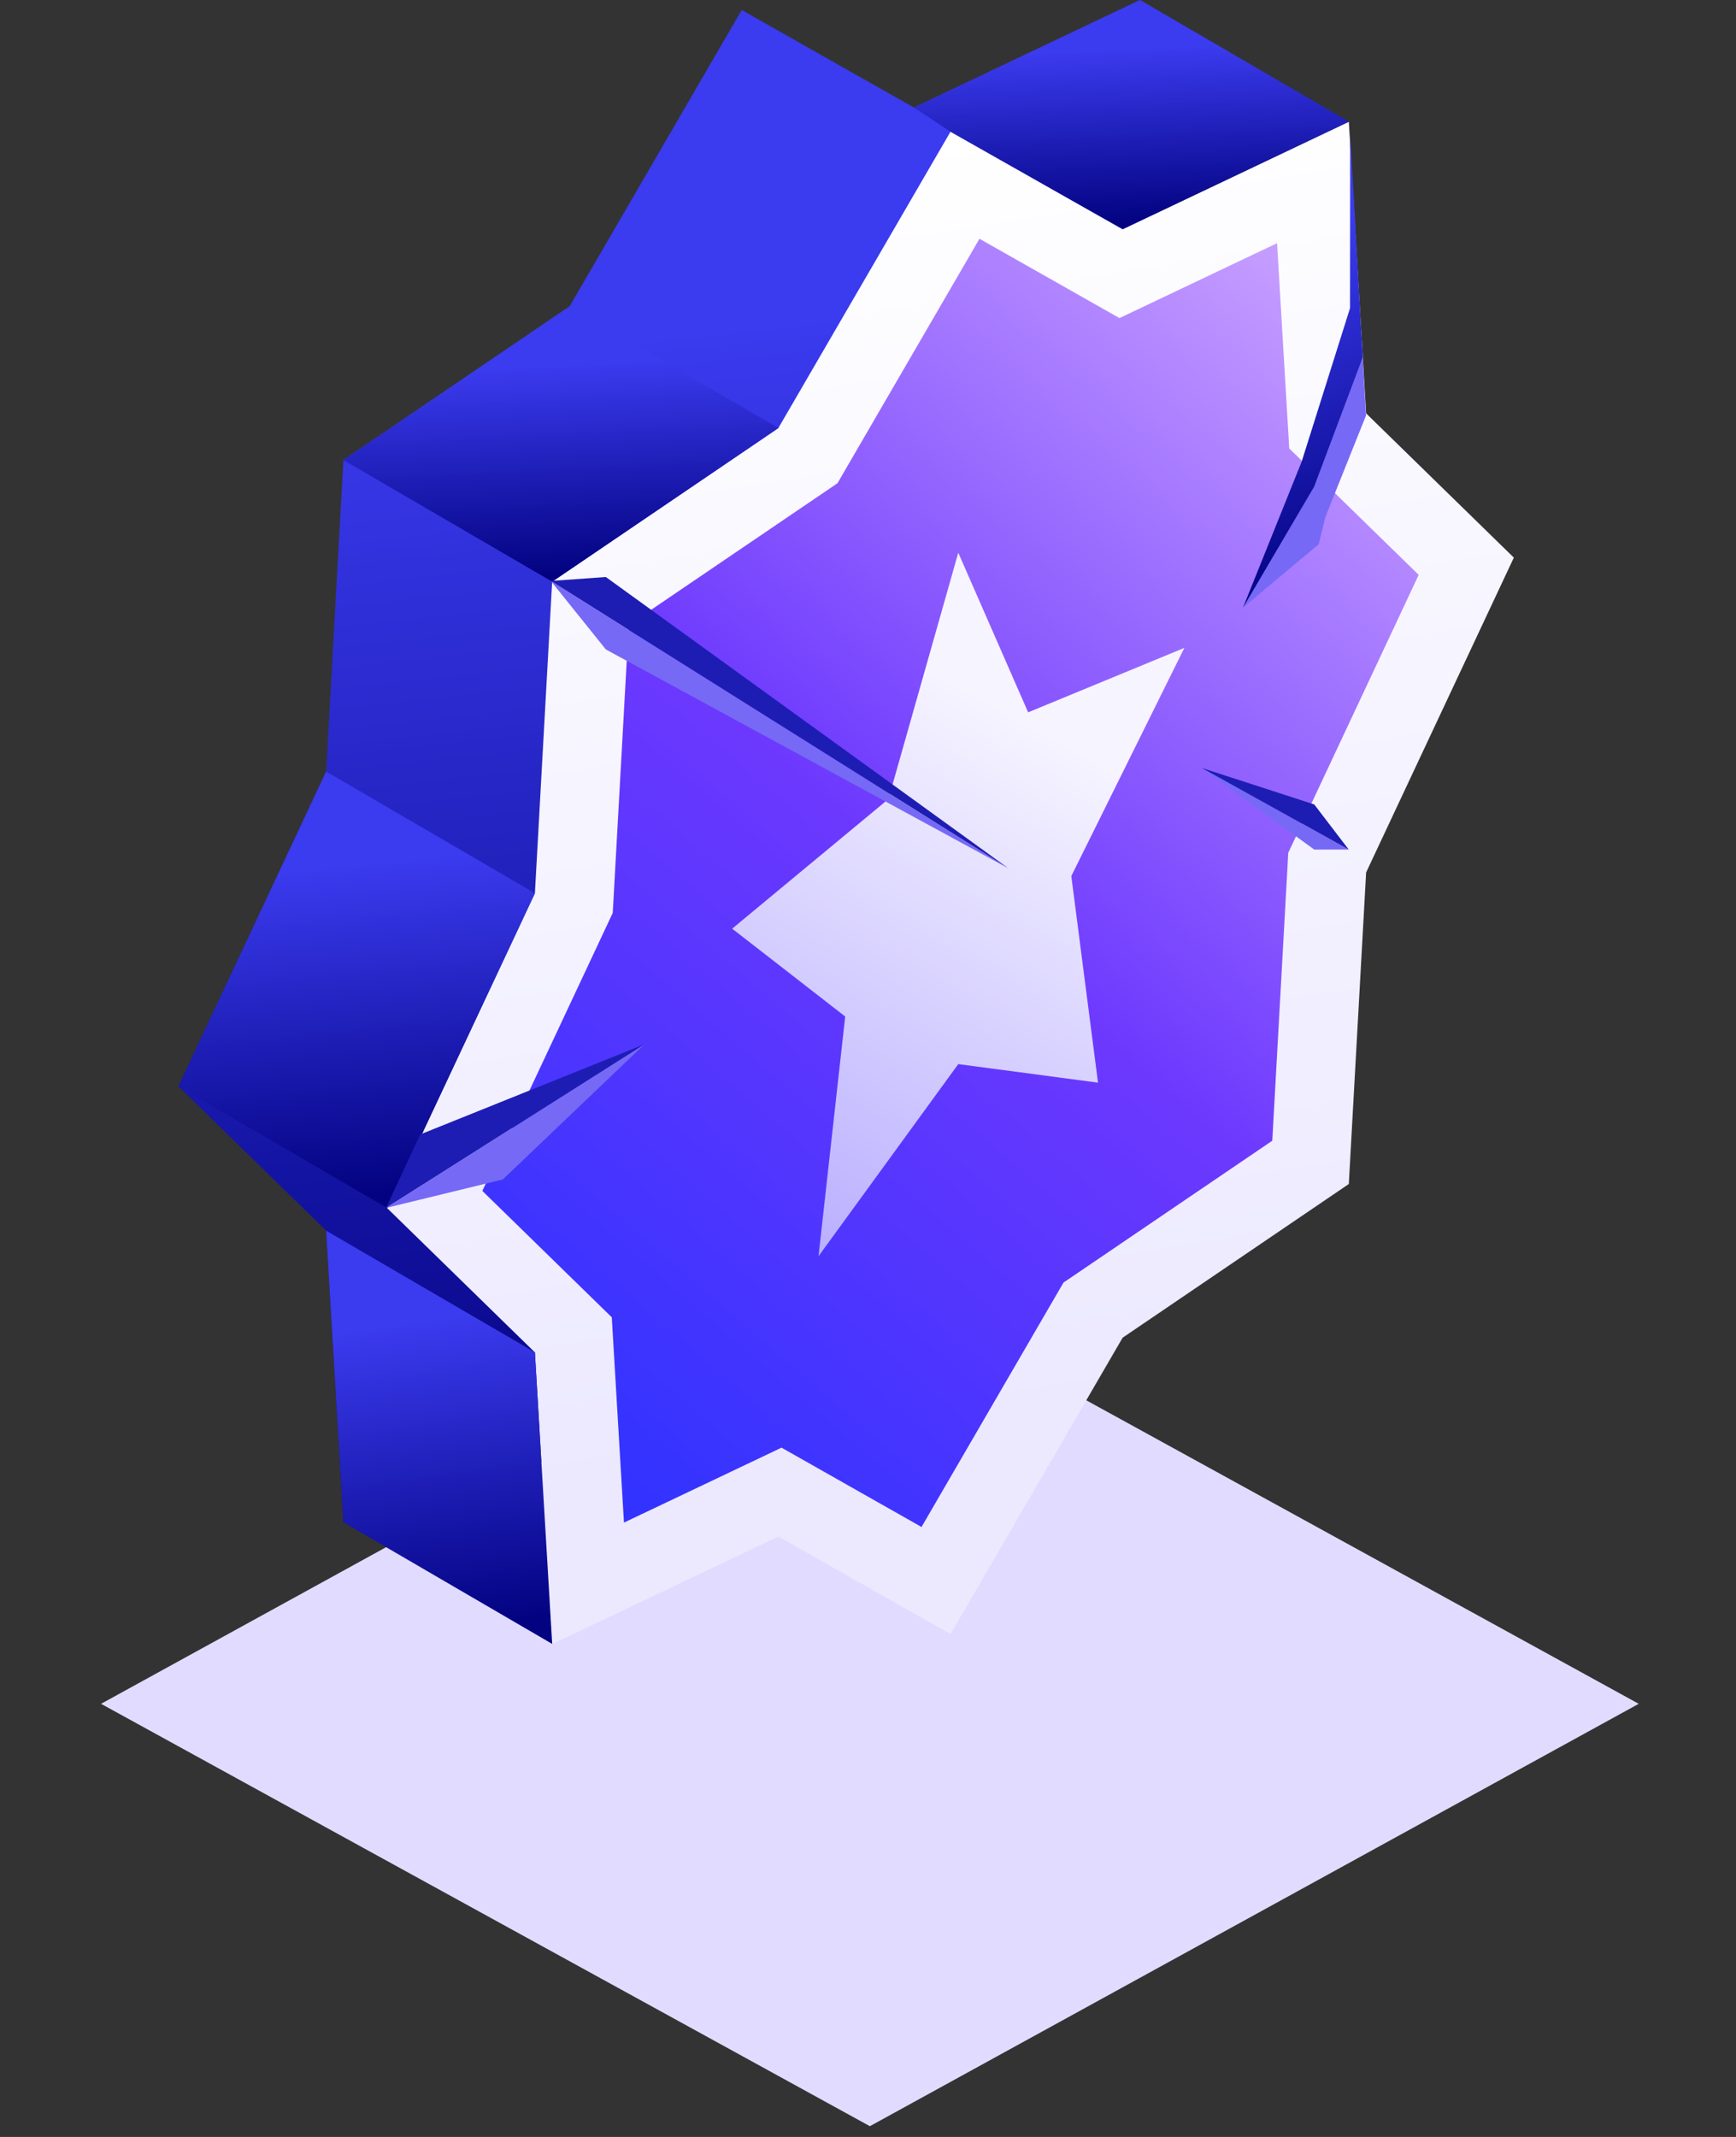
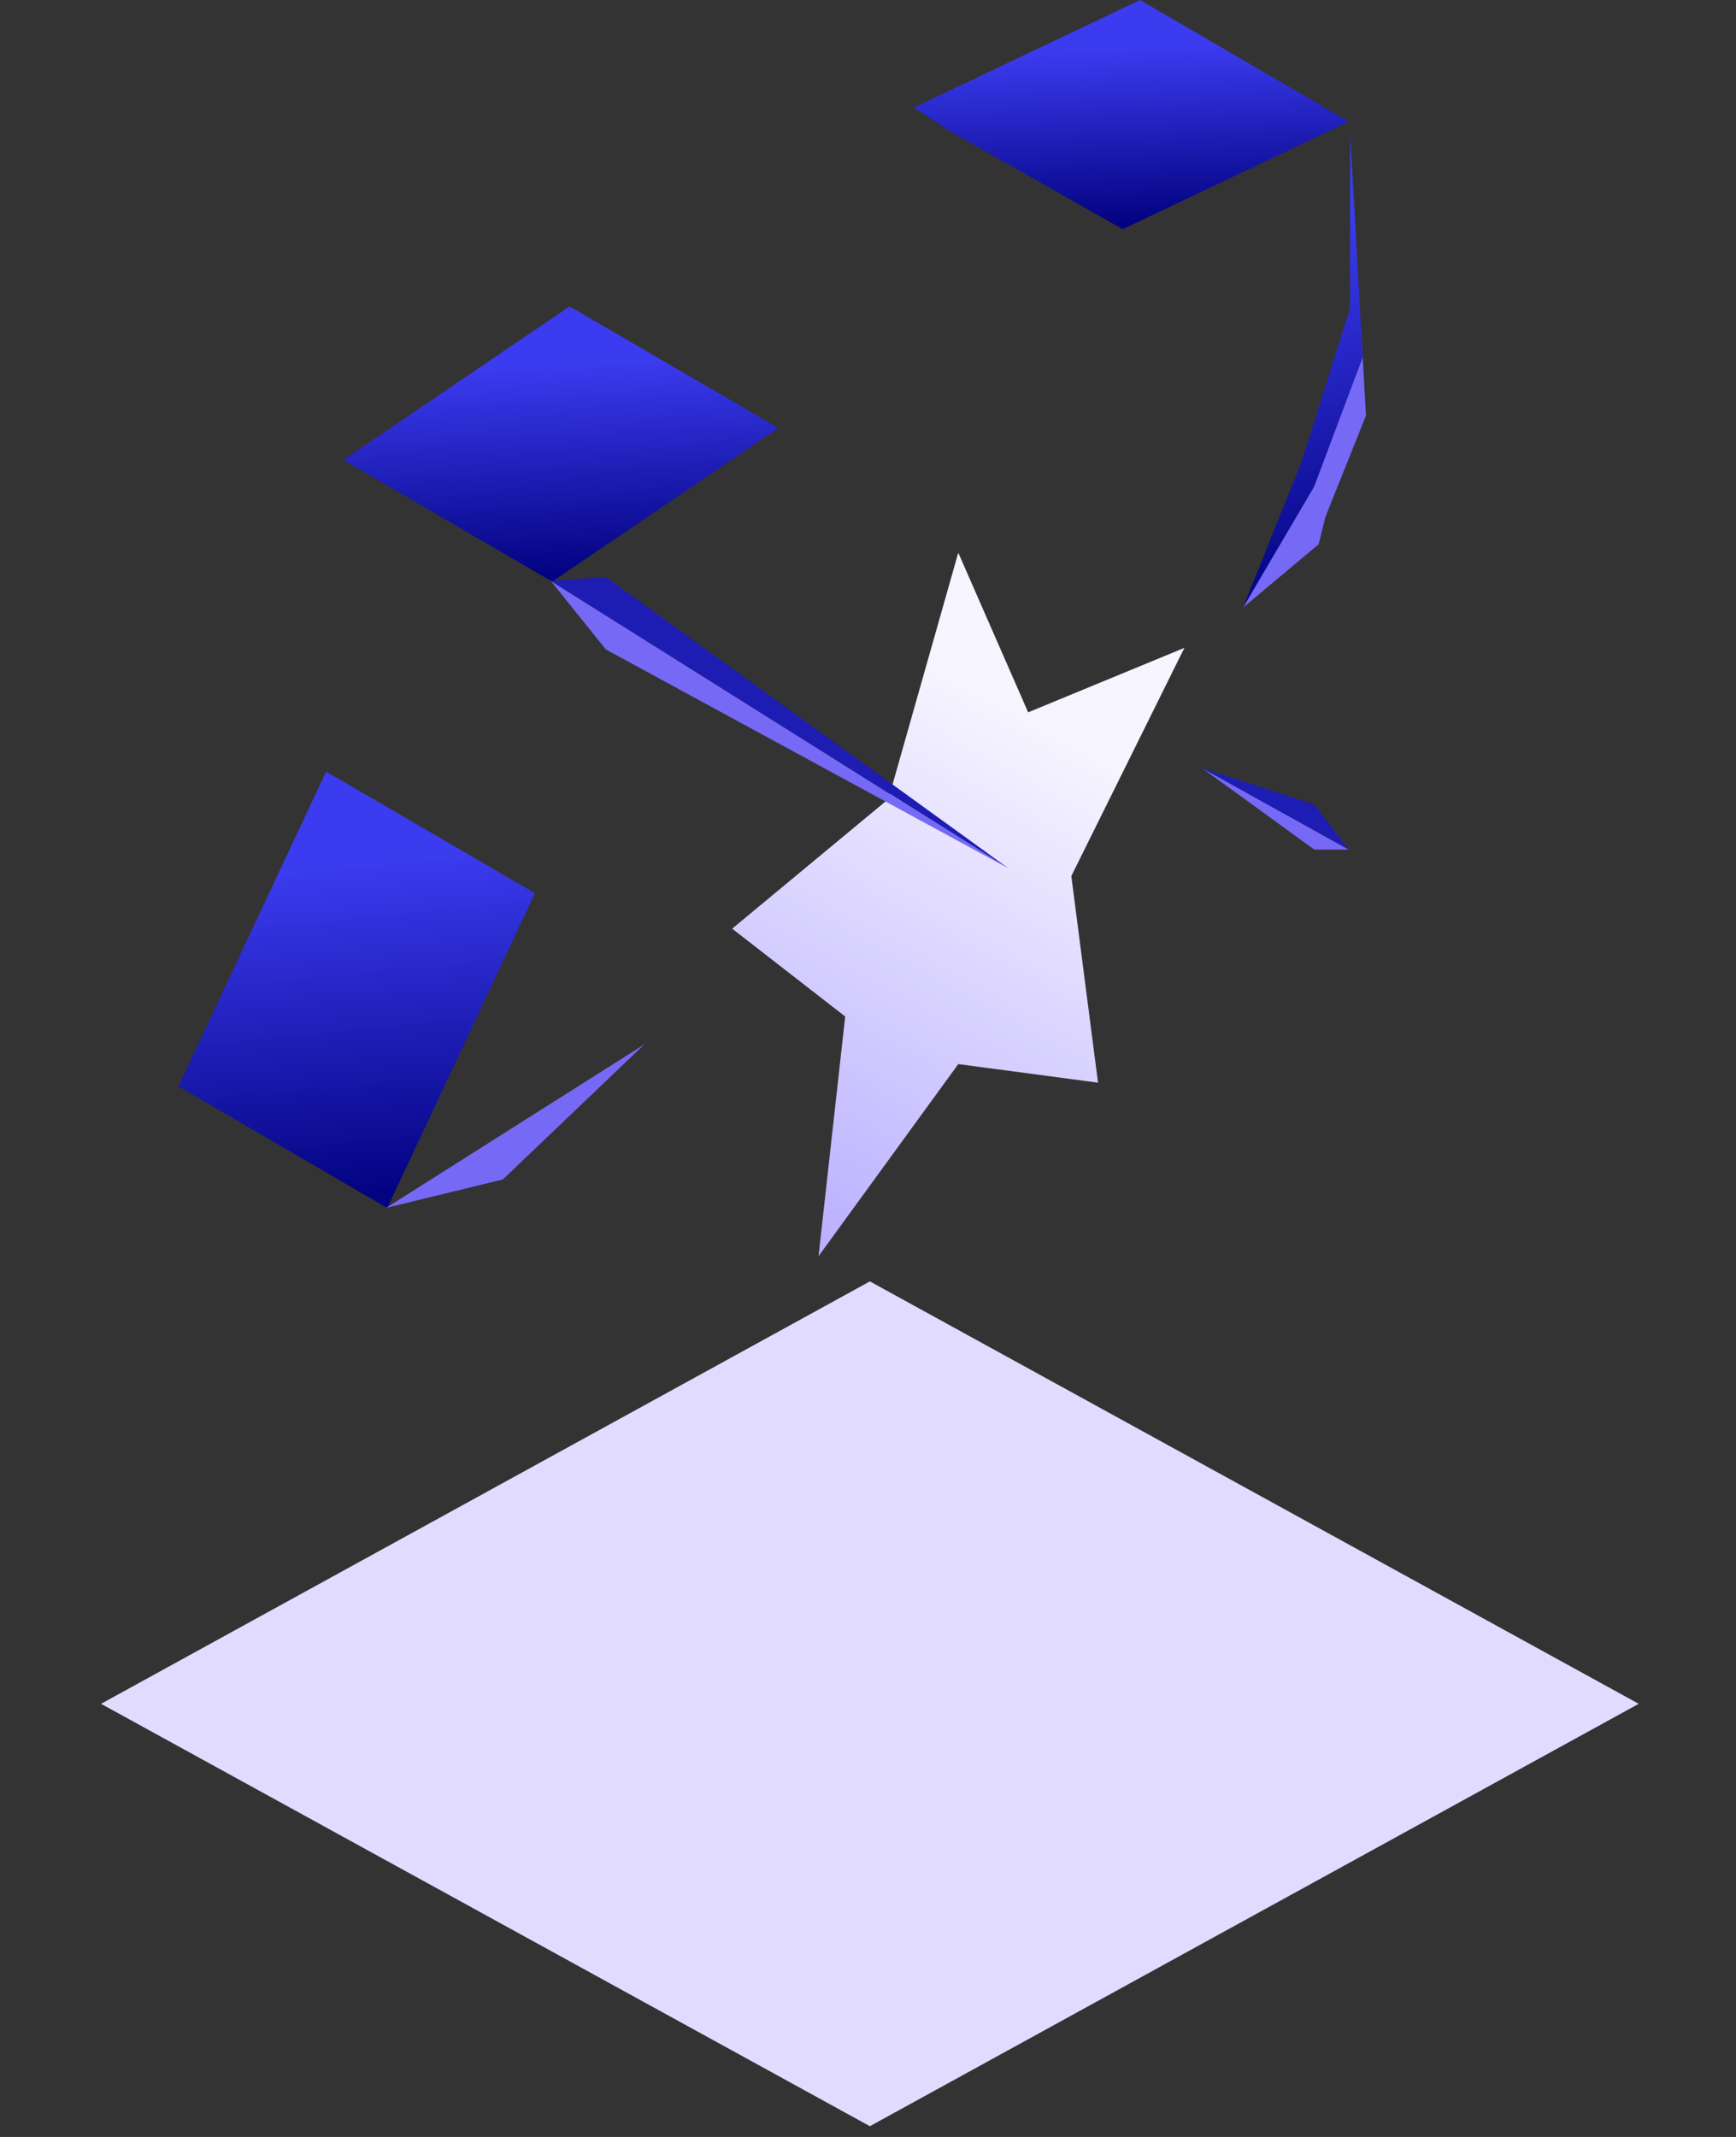
<svg xmlns="http://www.w3.org/2000/svg" width="52" height="64" viewBox="0 0 52 64" fill="none">
  <rect x="0" y="0" width="52" height="64" fill="#333333" stroke="none" />
  <path d="M26.056 38.377L49.086 51.028L26.056 63.678L3.027 51.028L26.056 38.377Z" fill="#E1DCFF" />
-   <path d="M22.218 0.299L27.375 3.221L34.15 0L34.668 8.733L39.092 13.054L34.668 22.483L34.15 31.814L27.375 36.416L22.218 45.291L17.062 42.37L10.287 45.59L9.769 36.857L5.345 32.536L9.769 23.107L10.287 13.776L17.062 9.175L22.218 0.299Z" fill="url(#paint0_linear_506_2385)" />
-   <path d="M34.135 7.933L39.328 5.465L39.742 12.45L39.769 12.905L40.096 13.225L43.92 16.959L39.852 25.628L39.754 25.836L39.742 26.064L39.256 34.812L32.965 39.086L32.742 39.237L32.607 39.469L28.037 47.335L23.897 44.989L23.362 44.686L22.808 44.95L17.615 47.419L17.201 40.434L17.174 39.978L16.847 39.659L13.023 35.925L17.091 27.255L17.188 27.048L17.201 26.819L17.686 18.071L23.978 13.798L24.2 13.647L24.335 13.414L28.905 5.548L33.046 7.894L33.58 8.197L34.135 7.933Z" fill="url(#paint1_linear_506_2385)" stroke="url(#paint2_linear_506_2385)" stroke-width="2.361" />
  <path d="M40.778 9.989L40.916 12.448L39.701 15.481L39.499 16.3L37.231 18.2L39.387 14.291L40.778 9.989Z" fill="#7669F5" />
  <path d="M40.443 3.999L40.439 9.227L38.99 13.826L37.232 18.2L39.363 14.576L40.818 10.703L40.443 3.999Z" fill="url(#paint3_linear_506_2385)" />
  <path d="M34.15 0L40.404 3.644L33.629 6.864L28.472 3.943L27.375 3.221L34.15 0Z" fill="url(#paint4_linear_506_2385)" />
  <path d="M23.315 12.819L17.061 9.176L10.286 13.777L16.54 17.421L23.315 12.819Z" fill="url(#paint5_linear_506_2385)" />
  <path d="M16.023 26.751L9.769 23.107L5.345 32.536L11.599 36.18L16.023 26.751Z" fill="url(#paint6_linear_506_2385)" />
-   <path d="M9.769 36.857L10.286 45.591L16.54 49.234L16.022 40.501L9.769 36.857Z" fill="url(#paint7_linear_506_2385)" />
  <path d="M28.704 16.553L30.797 21.334L35.477 19.403L32.09 26.238L32.89 32.425L28.704 31.869L24.518 37.623L25.317 30.444L21.931 27.813L26.611 23.932L28.704 16.553Z" fill="url(#paint8_linear_506_2385)" />
  <path fill-rule="evenodd" clip-rule="evenodd" d="M16.5 17.4L18.147 19.45L30.196 26.001L16.5 17.4Z" fill="#7669F5" />
  <path fill-rule="evenodd" clip-rule="evenodd" d="M16.5 17.399L18.147 17.281L30.196 25.999L16.5 17.399Z" fill="#1D1DB3" />
  <path fill-rule="evenodd" clip-rule="evenodd" d="M11.565 36.176L15.062 35.324L19.302 31.277L11.565 36.176Z" fill="#7669F5" />
-   <path fill-rule="evenodd" clip-rule="evenodd" d="M11.564 36.175L12.586 33.976L19.301 31.276L11.564 36.175Z" fill="#1D1DB3" />
  <path fill-rule="evenodd" clip-rule="evenodd" d="M40.4 25.444H39.367L36 23L40.4 25.444Z" fill="#7669F5" />
  <path fill-rule="evenodd" clip-rule="evenodd" d="M40.4 25.444L39.367 24.093L36 23L40.4 25.444Z" fill="#1D1DB3" />
  <defs>
    <linearGradient id="paint0_linear_506_2385" x1="44.197" y1="47.61" x2="39.868" y2="7.889" gradientUnits="userSpaceOnUse">
      <stop offset="0.147" stop-color="#030382" />
      <stop offset="1" stop-color="#3B3BEF" />
    </linearGradient>
    <linearGradient id="paint1_linear_506_2385" x1="20.195" y1="45.494" x2="47.649" y2="13.616" gradientUnits="userSpaceOnUse">
      <stop stop-color="#3333FF" />
      <stop offset="0.458" stop-color="#6C38FE" />
      <stop offset="1" stop-color="#CCA4FF" />
    </linearGradient>
    <linearGradient id="paint2_linear_506_2385" x1="28.869" y1="3.768" x2="34.974" y2="41.78" gradientUnits="userSpaceOnUse">
      <stop stop-color="white" />
      <stop offset="1" stop-color="#ECE9FF" />
    </linearGradient>
    <linearGradient id="paint3_linear_506_2385" x1="41.864" y1="18.561" x2="38.004" y2="7.329" gradientUnits="userSpaceOnUse">
      <stop offset="0.147" stop-color="#030382" />
      <stop offset="1" stop-color="#3B3BEF" />
    </linearGradient>
    <linearGradient id="paint4_linear_506_2385" x1="42.374" y1="7.168" x2="42.118" y2="1.128" gradientUnits="userSpaceOnUse">
      <stop offset="0.147" stop-color="#030382" />
      <stop offset="1" stop-color="#3B3BEF" />
    </linearGradient>
    <linearGradient id="paint5_linear_506_2385" x1="25.285" y1="17.786" x2="24.915" y2="10.536" gradientUnits="userSpaceOnUse">
      <stop offset="0.147" stop-color="#030382" />
      <stop offset="1" stop-color="#3B3BEF" />
    </linearGradient>
    <linearGradient id="paint6_linear_506_2385" x1="17.638" y1="36.759" x2="16.511" y2="25.346" gradientUnits="userSpaceOnUse">
      <stop offset="0.147" stop-color="#030382" />
      <stop offset="1" stop-color="#3B3BEF" />
    </linearGradient>
    <linearGradient id="paint7_linear_506_2385" x1="17.564" y1="49.783" x2="15.99" y2="39.103" gradientUnits="userSpaceOnUse">
      <stop offset="0.147" stop-color="#030382" />
      <stop offset="1" stop-color="#3B3BEF" />
    </linearGradient>
    <linearGradient id="paint8_linear_506_2385" x1="28.696" y1="41.876" x2="39.529" y2="22.077" gradientUnits="userSpaceOnUse">
      <stop stop-color="#B3A8FF" />
      <stop offset="0.831" stop-color="#F6F4FF" />
    </linearGradient>
  </defs>
</svg>